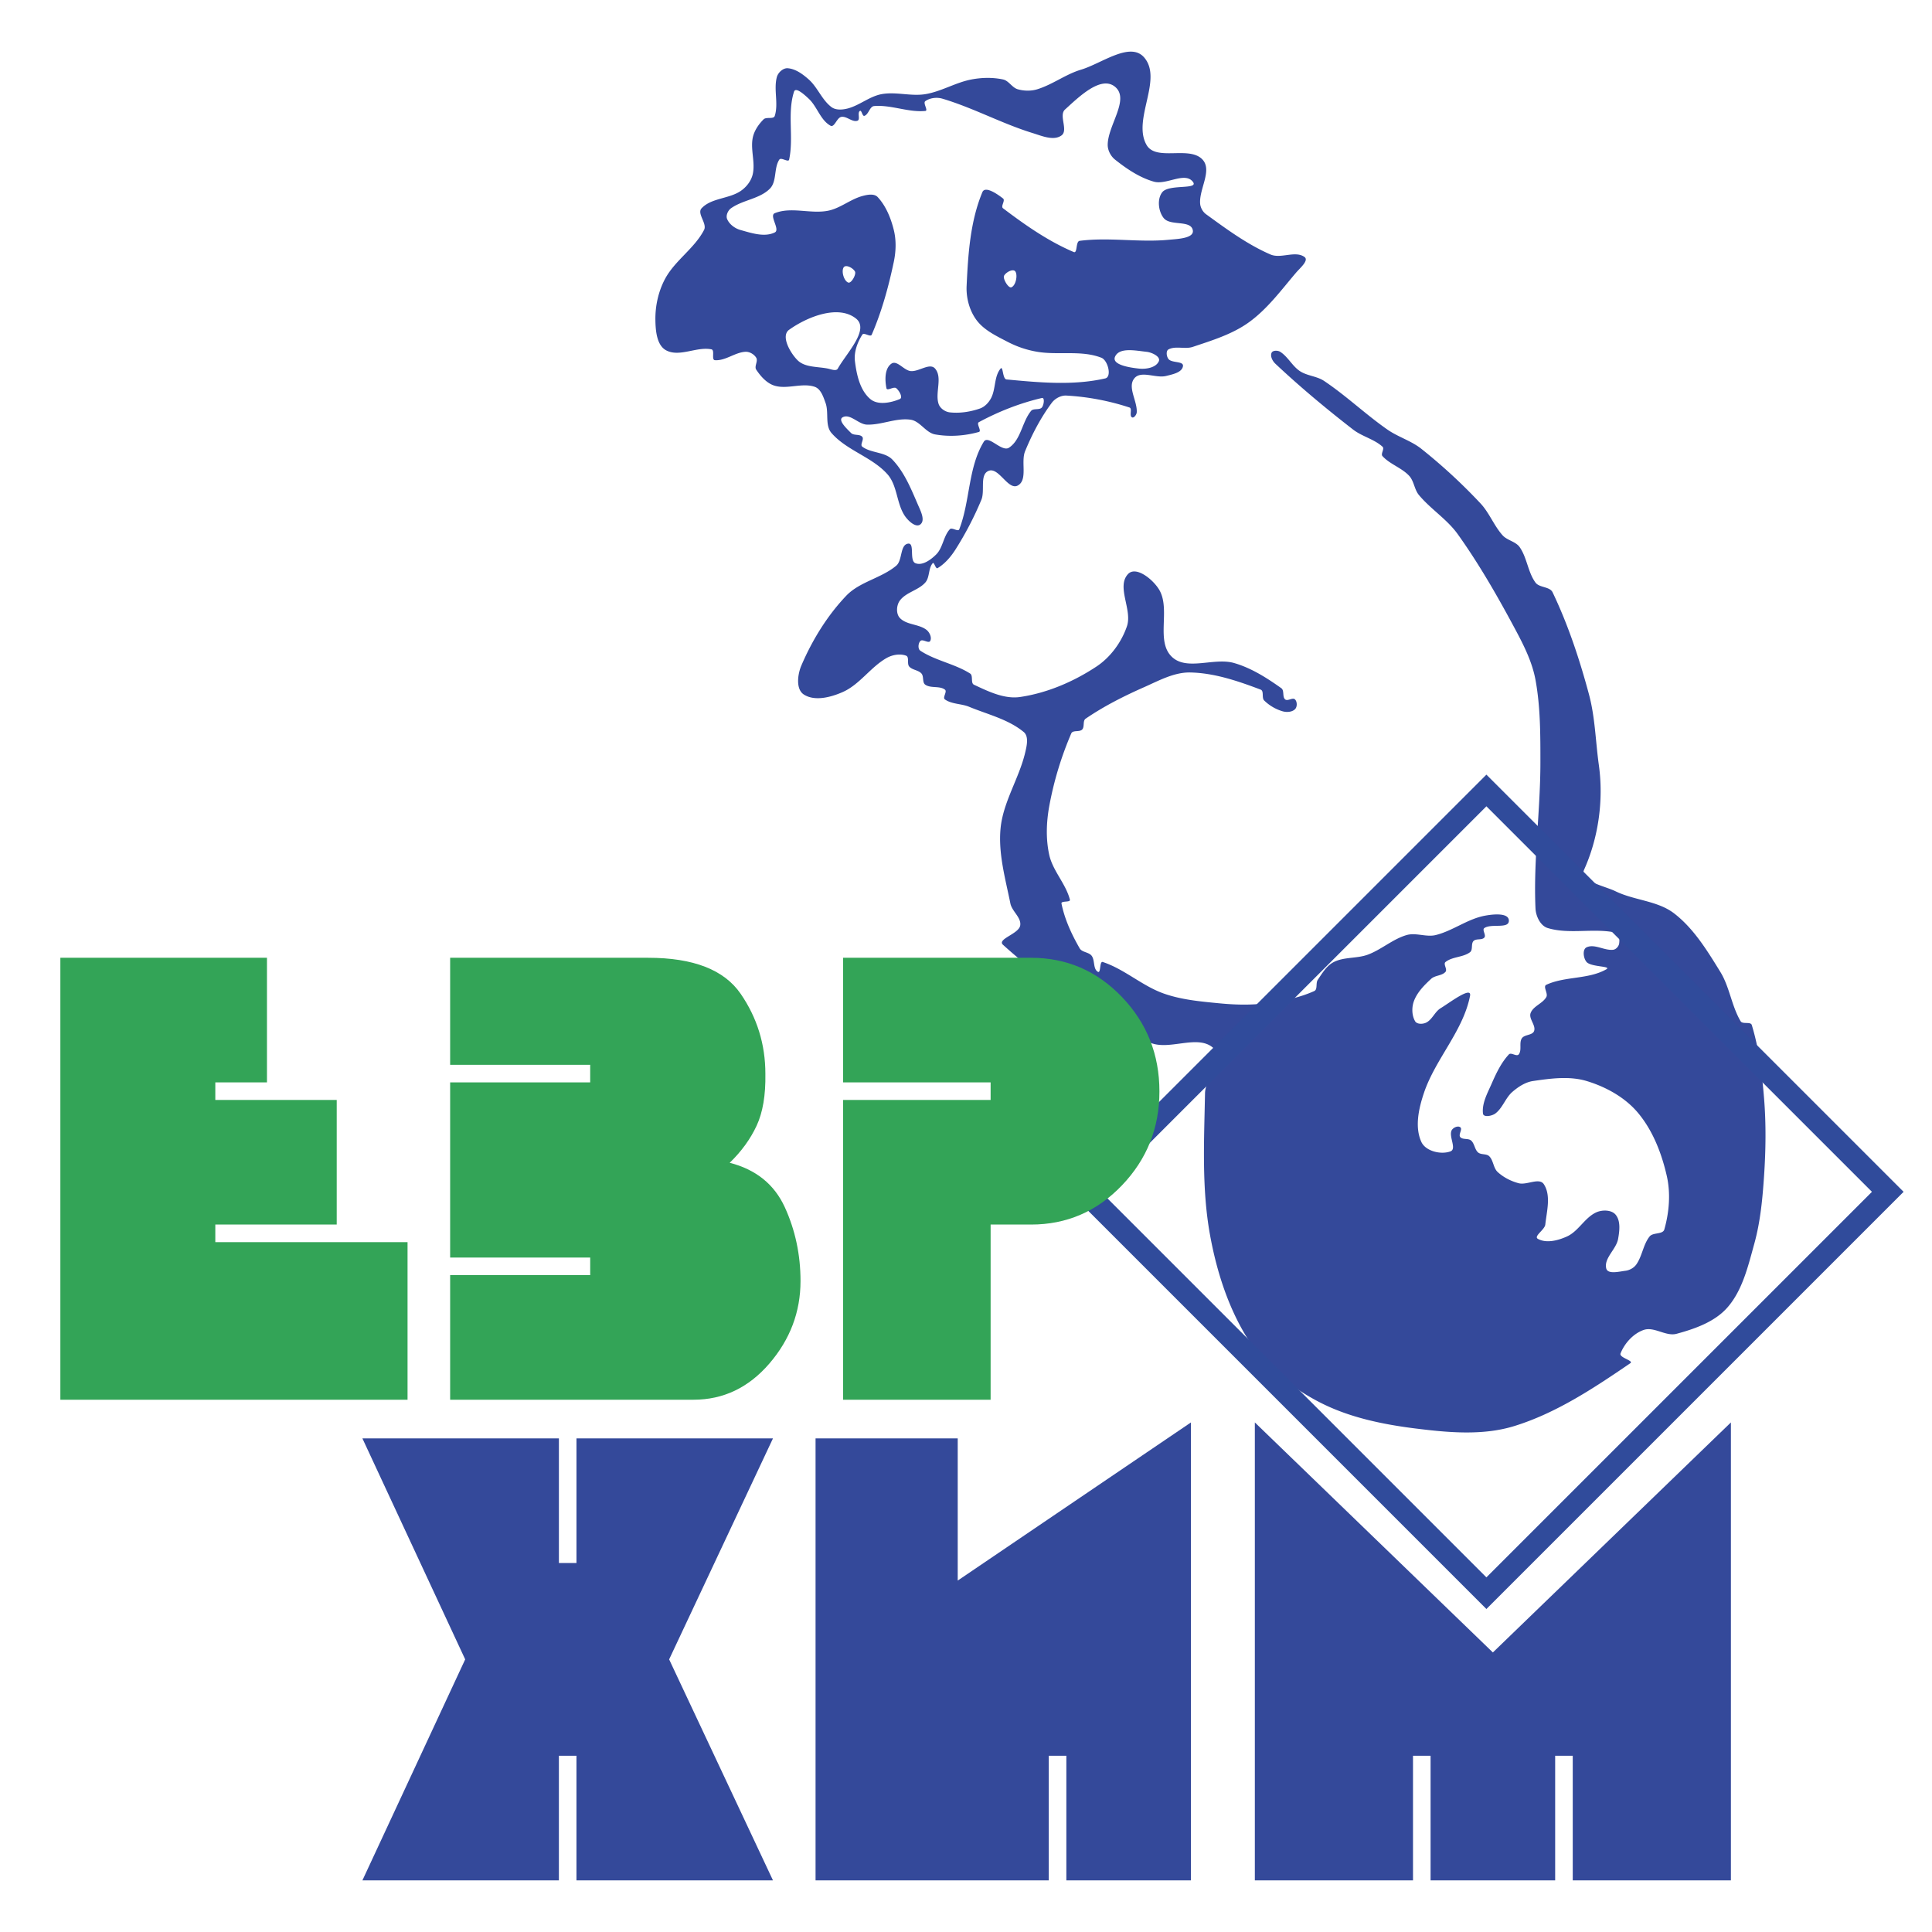
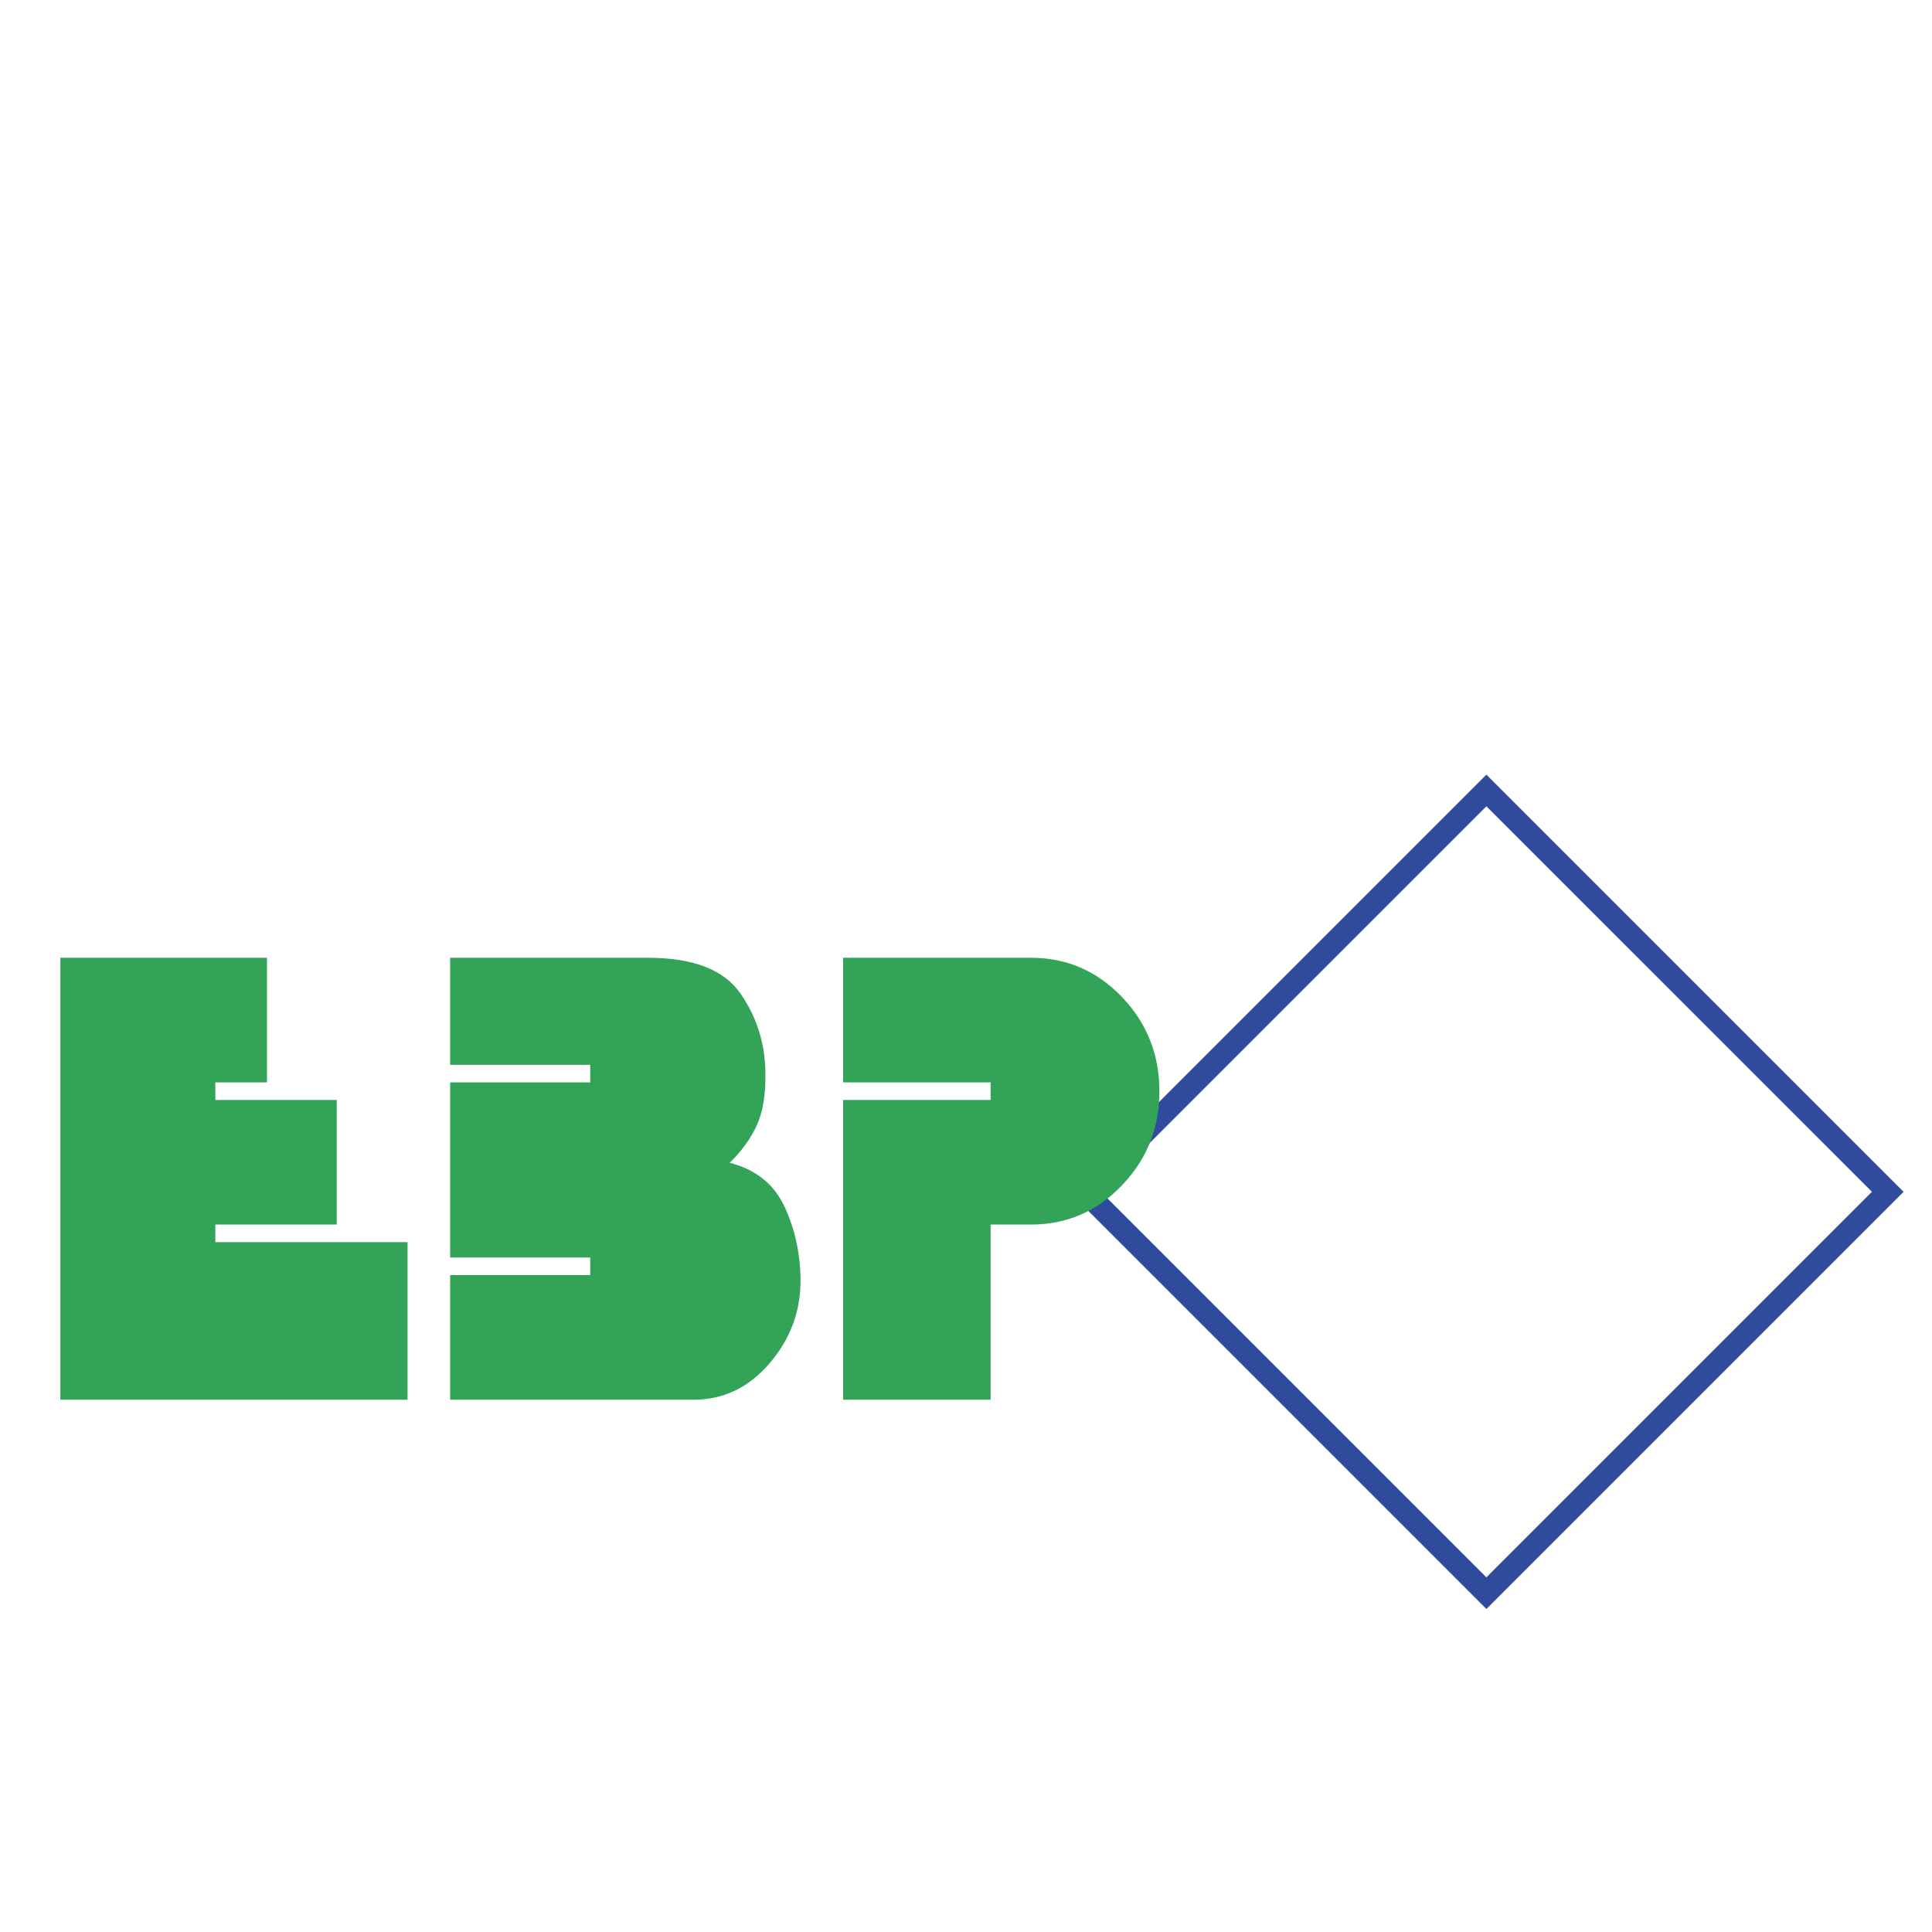
<svg xmlns="http://www.w3.org/2000/svg" width="2500" height="2500" viewBox="0 0 192.756 192.756">
  <g fill-rule="evenodd" clip-rule="evenodd">
-     <path fill="#fff" d="M0 0h192.756v192.756H0V0z" />
-     <path d="M141.32 142.533c-3.33-.412-6.73-1.107-9.709-2.654-2.703-1.402-5.254-3.42-6.916-5.973-2.086-3.203-3.305-6.992-3.982-10.756-.83-4.621-.576-9.383-.488-14.076.029-1.527 1.967-3.475.838-4.506-1.588-1.449-4.494.355-6.426-.594-5.238-2.57-10.238-5.795-14.564-9.709-.637-.575 1.561-1.077 1.711-1.921.141-.79-.818-1.414-.977-2.201-.5-2.474-1.225-4.997-.979-7.509.256-2.62 1.83-4.95 2.445-7.509.162-.681.4-1.65-.141-2.096-1.543-1.273-3.6-1.75-5.448-2.515-.776-.32-1.726-.247-2.41-.733-.266-.188.261-.782 0-.978-.538-.403-1.402-.108-1.956-.489-.325-.223-.123-.822-.384-1.117-.311-.352-.917-.344-1.223-.699-.245-.285.038-.953-.314-1.083-.616-.228-1.386-.083-1.956.244-1.598.918-2.681 2.645-4.366 3.388-1.185.522-2.788.946-3.877.244-.814-.525-.626-2.008-.244-2.898 1.086-2.532 2.572-4.955 4.471-6.951 1.338-1.408 3.508-1.753 4.994-3.004.638-.536.361-2.095 1.188-2.2.691-.088.084 1.704.733 1.956.696.27 1.531-.349 2.061-.873.677-.671.718-1.812 1.362-2.515.212-.232.83.292.943 0 1.093-2.818.872-6.151 2.446-8.732.447-.735 1.793 1.064 2.514.594 1.193-.778 1.299-2.563 2.201-3.667.238-.293.838-.059 1.082-.349.201-.241.307-1.014 0-.943-2.186.51-4.311 1.345-6.287 2.41-.287.154.314.89 0 .978-1.403.393-2.931.502-4.366.245-.935-.168-1.504-1.332-2.445-1.467-1.449-.208-2.902.542-4.366.489-.839-.03-1.669-1.129-2.41-.733-.524.279.419 1.152.838 1.572.279.279.868.08 1.118.384.207.252-.26.782 0 .978.87.657 2.25.505 3.004 1.292 1.193 1.246 1.865 2.922 2.55 4.505.26.603.753 1.541.244 1.956-.464.378-1.242-.372-1.572-.873-.817-1.243-.725-3.008-1.711-4.122-1.534-1.732-4.071-2.373-5.588-4.121-.669-.771-.245-2.044-.594-3.003-.22-.607-.471-1.4-1.083-1.607-1.258-.425-2.708.269-3.981-.105-.784-.23-1.4-.926-1.852-1.606-.218-.33.206-.849 0-1.188-.213-.352-.672-.618-1.082-.594-1.049.062-1.991.914-3.039.838-.378-.027.022-1.008-.349-1.083-1.472-.296-3.175.803-4.506.105-.952-.5-1.067-1.964-1.083-3.039-.021-1.411.306-2.879.978-4.121.985-1.821 2.925-3.016 3.876-4.855.336-.644-.739-1.634-.243-2.164.966-1.03 2.7-.93 3.877-1.711.576-.383 1.067-1.003 1.222-1.677.272-1.18-.234-2.444 0-3.632.138-.701.577-1.346 1.083-1.851.276-.276 1 .023 1.118-.349.388-1.234-.13-2.628.209-3.877.122-.447.621-.909 1.083-.873.79.061 1.504.592 2.096 1.118.891.791 1.316 2.046 2.271 2.759.43.322 1.086.274 1.606.14 1.187-.307 2.183-1.209 3.388-1.432 1.431-.265 2.93.234 4.366 0 1.591-.26 3.025-1.167 4.61-1.467 1.03-.195 2.118-.217 3.143 0 .574.122.902.816 1.467.978.627.179 1.334.192 1.955 0 1.525-.471 2.838-1.5 4.367-1.956 2.045-.61 4.885-2.833 6.287-1.223 1.91 2.197-1.201 6.205.244 8.732.955 1.672 4.287.047 5.588 1.467.984 1.075-.338 2.911-.244 4.366.025.411.26.841.594 1.083 2.043 1.484 4.109 3.011 6.426 4.016 1.039.451 2.467-.412 3.389.245.482.344-.455 1.119-.838 1.571-1.479 1.737-2.863 3.629-4.717 4.96-1.65 1.186-3.66 1.797-5.588 2.444-.764.257-1.689-.121-2.41.245-.289.147-.211.73 0 .978.346.404 1.51.173 1.434.698-.094.64-1.051.82-1.678.978-1.029.259-2.51-.582-3.178.245-.711.881.316 2.258.244 3.388-.014.23-.297.617-.488.489-.279-.187.074-.872-.244-.978a24.655 24.655 0 0 0-6.287-1.188c-.547-.032-1.143.294-1.467.734-1.094 1.472-1.957 3.123-2.654 4.819-.443 1.08.293 2.87-.734 3.423-.953.514-1.891-1.864-2.898-1.467-.928.365-.346 1.98-.734 2.898a32.841 32.841 0 0 1-2.584 4.96c-.462.721-1.047 1.411-1.782 1.851-.197.119-.339-.664-.489-.489-.445.521-.281 1.406-.733 1.921-.689.784-1.939.971-2.55 1.816-.334.462-.385 1.29 0 1.711.654.715 1.882.602 2.654 1.188.314.238.569.77.384 1.118-.153.288-.748-.23-.978 0s-.272.799 0 .978c1.521.996 3.424 1.297 4.959 2.271.332.211.028.95.385 1.117 1.439.675 3.037 1.456 4.609 1.223 2.703-.401 5.336-1.53 7.615-3.039 1.398-.927 2.496-2.428 3.037-4.017.561-1.642-1.076-3.934.105-5.204.816-.876 2.617.619 3.178 1.676 1.041 1.966-.406 5.017 1.188 6.566 1.494 1.452 4.217.053 6.217.629 1.713.492 3.266 1.481 4.717 2.515.32.229.078.868.383 1.117.252.207.748-.23.979 0 .23.23.234.751 0 .979-.297.288-.824.322-1.223.209a4.398 4.398 0 0 1-1.852-1.082c-.27-.266.006-.949-.35-1.083-2.252-.854-4.611-1.661-7.02-1.711-1.611-.034-3.135.815-4.609 1.467-2.021.892-4.01 1.897-5.834 3.144-.312.214-.084.811-.348 1.083-.27.274-.934.032-1.084.384a33.721 33.721 0 0 0-2.199 7.265c-.289 1.592-.35 3.275 0 4.855.354 1.603 1.658 2.879 2.061 4.471.074.298-.9.083-.84.384.318 1.577 1.014 3.078 1.816 4.471.232.403.902.366 1.188.733.354.455.129 1.326.629 1.607.318.178.143-1.092.488-.978 2.166.714 3.928 2.382 6.078 3.144 1.771.627 3.684.797 5.553.977 1.531.148 3.088.197 4.611 0 1.654-.213 3.332-.537 4.854-1.221.357-.16.133-.795.35-1.119.447-.662.893-1.422 1.607-1.781 1.031-.52 2.305-.333 3.389-.733 1.355-.502 2.486-1.555 3.875-1.956.93-.268 1.961.232 2.9 0 1.689-.418 3.146-1.586 4.854-1.921.816-.16 2.445-.342 2.445.489 0 .851-1.744.252-2.445.733-.26.178.203.703 0 .943-.242.291-.816.078-1.082.349-.273.279-.037.884-.35 1.118-.701.527-1.76.43-2.445.978-.254.204.213.73 0 .978-.344.404-1.041.338-1.432.699-.684.629-1.381 1.332-1.711 2.199-.24.633-.229 1.438.105 2.025.184.328.781.311 1.117.141.602-.305.855-1.082 1.432-1.432.904-.551 3.139-2.262 2.934-1.223-.693 3.516-3.477 6.311-4.609 9.709-.514 1.537-.92 3.383-.246 4.855.424.924 1.947 1.297 2.9.943.645-.24-.154-1.424.104-2.061.119-.291.619-.533.873-.35.266.189-.205.725 0 .979.24.293.797.1 1.084.348.348.301.352.887.697 1.188.299.258.84.105 1.119.385.42.42.4 1.17.838 1.572.584.535 1.33.914 2.096 1.117.811.215 2.061-.602 2.514.105.727 1.125.285 2.684.141 4.016-.059.533-1.203 1.174-.734 1.432.852.467 2.018.158 2.9-.244 1.15-.523 1.777-1.895 2.934-2.41.588-.262 1.512-.256 1.92.244.512.627.385 1.615.244 2.41-.182 1.039-1.424 1.906-1.188 2.934.146.629 1.281.326 1.922.246.414-.053.842-.289 1.082-.629.594-.844.684-1.99 1.328-2.795.338-.422 1.318-.178 1.467-.699.486-1.715.641-3.604.244-5.344-.514-2.26-1.402-4.551-2.898-6.32-1.289-1.525-3.188-2.568-5.1-3.145-1.705-.512-3.582-.258-5.344 0-.768.113-1.473.576-2.061 1.084-.697.6-.971 1.619-1.711 2.164-.328.242-1.176.406-1.223 0-.121-1.035.455-2.047.873-3.004.449-1.027.947-2.076 1.711-2.898.223-.238.773.254.979 0 .342-.426.014-1.15.314-1.605.26-.398 1.066-.285 1.223-.734.197-.57-.555-1.213-.35-1.781.254-.705 1.207-.951 1.57-1.607.199-.355-.369-1.051 0-1.221 1.867-.863 4.184-.525 5.973-1.537.607-.344-1.492-.213-1.955-.734-.324-.365-.443-1.262 0-1.467.807-.372 1.771.349 2.654.244.287-.034.553-.343.594-.628.055-.375.021-1.003-.35-1.083-2.213-.477-4.607.199-6.775-.454-.736-.222-1.188-1.188-1.223-1.956-.215-4.853.49-9.707.49-14.564 0-2.752.008-5.536-.49-8.243-.314-1.711-1.102-3.319-1.92-4.855-1.773-3.322-3.645-6.611-5.834-9.675-1.066-1.493-2.701-2.5-3.877-3.911-.459-.552-.486-1.397-.977-1.921-.752-.802-1.912-1.146-2.654-1.956-.213-.231.232-.732 0-.943-.84-.759-2.039-1.018-2.936-1.711-2.676-2.074-5.285-4.247-7.752-6.566-.279-.262-.531-.729-.385-1.083.111-.271.627-.263.873-.104.77.494 1.195 1.416 1.955 1.921.723.479 1.689.497 2.41.978 2.209 1.477 4.143 3.335 6.322 4.855 1.064.743 2.371 1.114 3.387 1.921a55.24 55.24 0 0 1 5.904 5.448c.881.939 1.34 2.219 2.199 3.178.463.517 1.314.618 1.711 1.188.736 1.057.814 2.487 1.572 3.528.387.531 1.428.385 1.711.978 1.557 3.256 2.699 6.713 3.633 10.199.611 2.283.652 4.681.979 7.021.512 3.666-.102 7.416-1.467 10.443-.523 1.16 1.998 1.609 3.143 2.166 1.869.909 4.186.934 5.834 2.201 1.963 1.511 3.309 3.723 4.609 5.833.932 1.51 1.121 3.398 2.025 4.924.201.34 1.004.008 1.117.385.719 2.359 1.023 4.842 1.223 7.301.209 2.574.174 5.174 0 7.752-.152 2.277-.367 4.578-.977 6.777-.611 2.201-1.16 4.592-2.654 6.32-1.254 1.451-3.25 2.154-5.1 2.654-1.064.289-2.244-.748-3.283-.383-1.033.361-1.898 1.322-2.305 2.34-.172.428 1.357.719.977.977-3.641 2.484-7.416 4.998-11.631 6.287-3.093.941-6.494.639-9.707.238z" fill="#34499a" />
+     <path fill="#fff" d="M0 0h192.756H0V0z" />
    <path d="M148.299 160.531l-41.623-41.623 41.623-41.623 41.623 41.623-41.623 41.623zm0-3.158l-38.465-38.465 38.465-38.464 38.465 38.464-38.465 38.465z" fill="#304b9b" />
    <path fill="#33a457" d="M26.635 95.558v12.432h-5.153v1.752h12.113v12.432H21.482v1.754h19.179v15.724H6.022V95.558h20.613zM58.883 107.99v-1.754H44.911V95.558h19.763c4.498 0 7.57 1.196 9.217 3.586s2.471 5.055 2.471 7.996c.035 2.125-.257 3.852-.877 5.18-.62 1.328-1.514 2.559-2.683 3.691 2.621.674 4.454 2.152 5.499 4.436 1.044 2.285 1.567 4.738 1.567 7.359 0 3.08-1.036 5.826-3.107 8.234-2.072 2.408-4.596 3.611-7.571 3.611H44.911v-12.432h13.973v-1.752H44.911V107.99h13.972zM98.834 122.174v17.479H84.118v-29.91h14.716v-1.752H84.118V95.558h18.753c3.543 0 6.562 1.301 9.059 3.905s3.746 5.746 3.746 9.43c0 3.648-1.25 6.773-3.746 9.377s-5.516 3.904-9.059 3.904h-4.037z" />
-     <path d="M57.514 175.172h-1.753v12.432H36.158l10.254-22.047-10.254-22.047h19.604v12.432h1.753V143.51h19.604L66.76 165.557l10.359 22.047H57.514v-12.432zm38.038-31.662v14.184l23.268-15.777v45.688h-12.43v-12.432h-1.754v12.432H81.368V143.51h14.184zm45.423 44.094h-15.779v-45.688l23.748 22.949 23.748-22.949v45.688h-15.779v-12.432h-1.754v12.432h-12.43v-12.432h-1.754v12.432z" fill="#34499a" />
    <path d="M84.634 28.192c.3.108.814-.815.668-1.098-.186-.357-.926-.752-1.136-.409-.24.394.035 1.352.468 1.507zm16.266.473c-.299.108-.871-.871-.723-1.154.184-.357.926-.752 1.135-.409.241.393.022 1.407-.412 1.563zm12.758 8.112c-.891-.093-2.768-.367-2.41-1.188.426-.972 2.09-.599 3.145-.489.512.053 1.428.472 1.223.943-.28.638-1.264.806-1.958.734zm-31.049 0c-1.028-.215-2.296-.096-3.039-.839-.743-.743-1.694-2.429-.838-3.038 1.836-1.309 4.909-2.525 6.671-1.118 1.385 1.105-.951 3.449-1.816 4.995-.159.284-.659.066-.978 0zm12.154 4.365c-.462-.051-.969-.396-1.117-.838-.376-1.12.417-2.628-.35-3.527-.53-.624-1.631.335-2.445.244-.681-.076-1.362-1.13-1.921-.733-.678.481-.652 1.63-.489 2.445.063.319.726-.206.978 0 .294.24.699.936.35 1.083-.902.378-2.187.631-2.934 0-1.037-.875-1.369-2.425-1.537-3.772-.114-.911.243-1.878.733-2.654.168-.266.818.288.943 0 1.004-2.322 1.679-4.789 2.201-7.265.218-1.037.256-2.15 0-3.179-.294-1.182-.778-2.39-1.607-3.283-.349-.376-1.042-.241-1.537-.104-1.197.328-2.205 1.228-3.423 1.467-1.738.34-3.668-.425-5.309.244-.593.242.575 1.64 0 1.921-1.027.503-2.321.063-3.423-.245-.55-.153-1.099-.559-1.327-1.083-.153-.351.072-.86.384-1.083 1.179-.84 2.857-.929 3.877-1.956.716-.721.382-2.052.943-2.899.18-.271.909.318.978 0 .479-2.213-.205-4.62.489-6.776.166-.516 1.071.33 1.467.699.842.785 1.161 2.128 2.166 2.689.404.226.626-.791 1.083-.874.542-.098 1.083.553 1.607.384.32-.103-.031-.785.244-.978.182-.128.244.561.454.489.437-.149.519-.941.978-.978 1.702-.137 3.399.652 5.1.489.324-.031-.266-.789 0-.978.469-.335 1.159-.409 1.711-.245 3.07.913 5.917 2.478 8.976 3.423.928.286 2.113.811 2.898.244.705-.508-.293-2 .35-2.584 1.354-1.229 3.586-3.436 4.994-2.27 1.502 1.242-.732 3.85-.732 5.798 0 .547.305 1.127.732 1.467 1.164.925 2.449 1.795 3.877 2.2 1.244.353 3.07-1.009 3.877 0 .67.837-2.369.21-3.039 1.048-.537.674-.4 1.913.141 2.585.654.813 2.668.169 2.898 1.187.191.846-1.547.896-2.41.978-2.943.283-5.938-.273-8.871.105-.418.054-.205 1.283-.594 1.118-2.545-1.081-4.85-2.696-7.055-4.366-.26-.196.258-.777 0-.978-.566-.441-1.785-1.292-2.061-.629-1.215 2.921-1.425 6.2-1.572 9.36-.055 1.174.28 2.442.978 3.388.76 1.03 2.01 1.608 3.143 2.2a9.918 9.918 0 0 0 2.934.979c2.111.355 4.4-.187 6.393.594.65.255 1.064 1.905.385 2.061-3.201.732-6.58.411-9.85.104-.41-.038-.332-1.399-.594-1.082-.656.79-.471 2.021-.943 2.934-.234.453-.635.88-1.117 1.048-.954.331-2.001.494-3.005.384z" fill="#fff" />
  </g>
</svg>